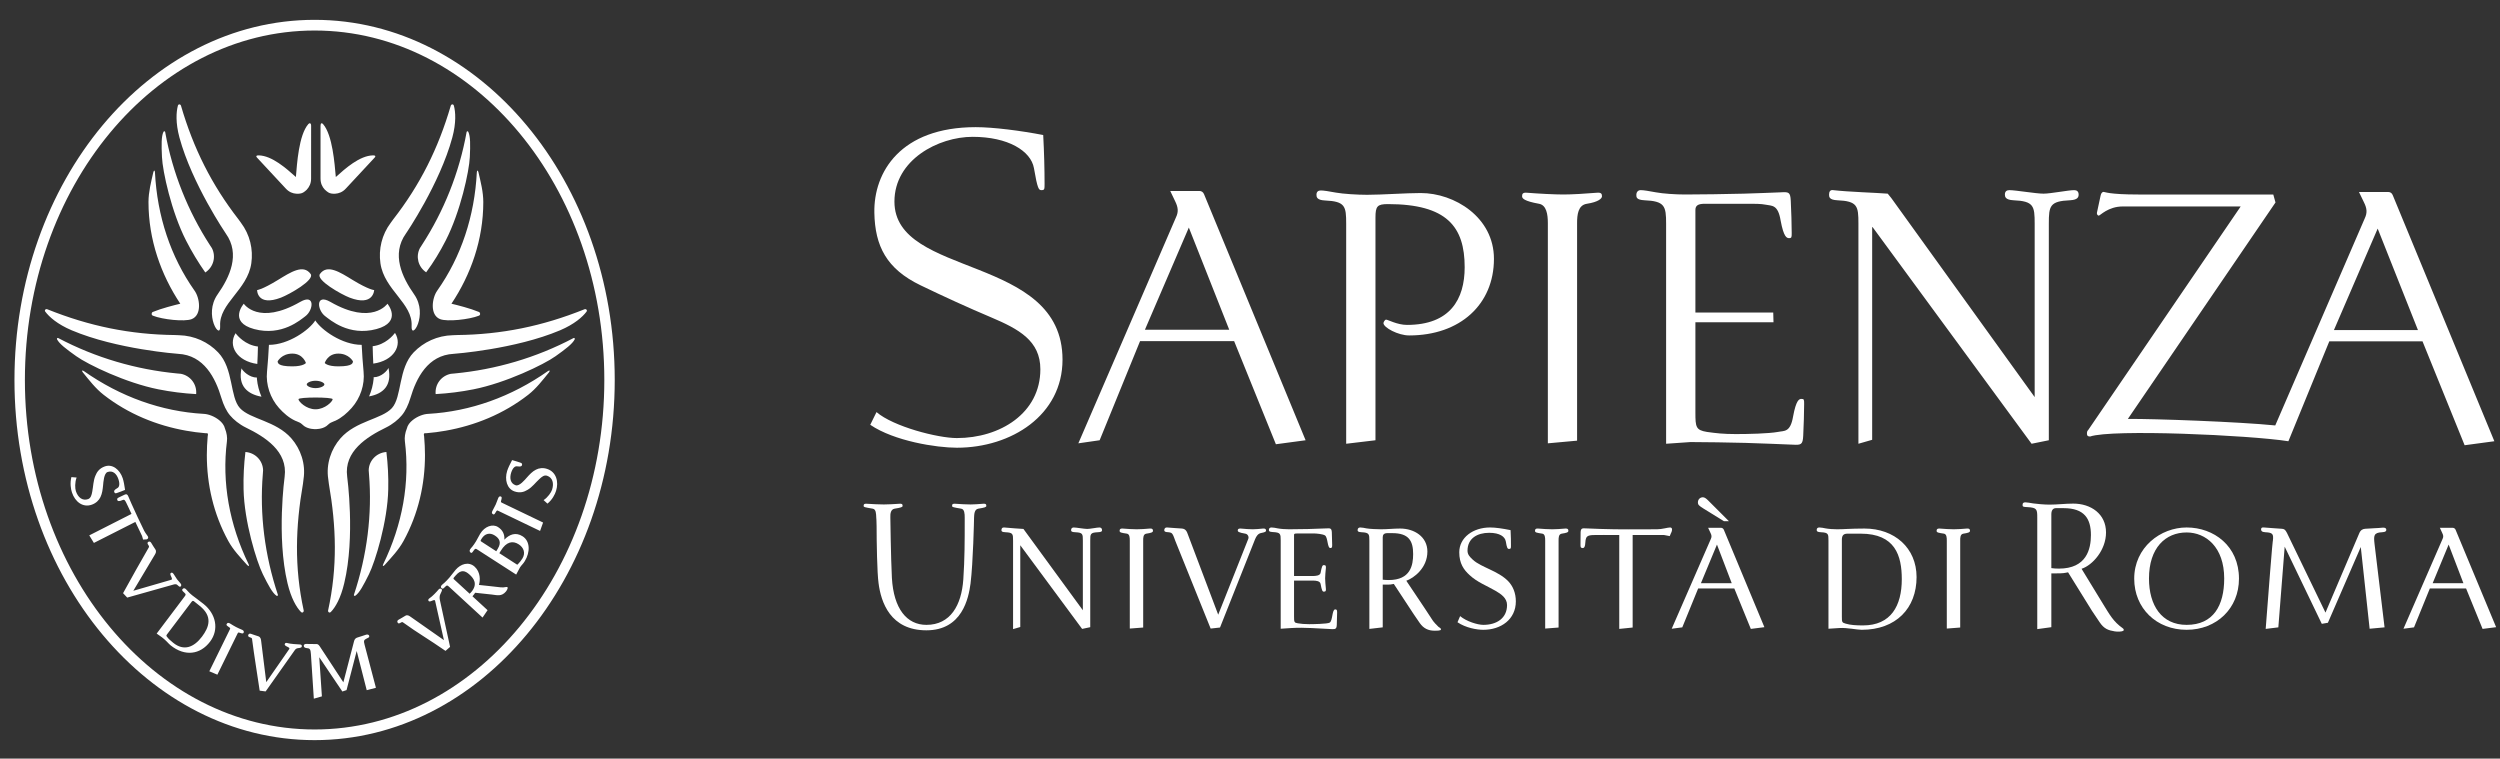
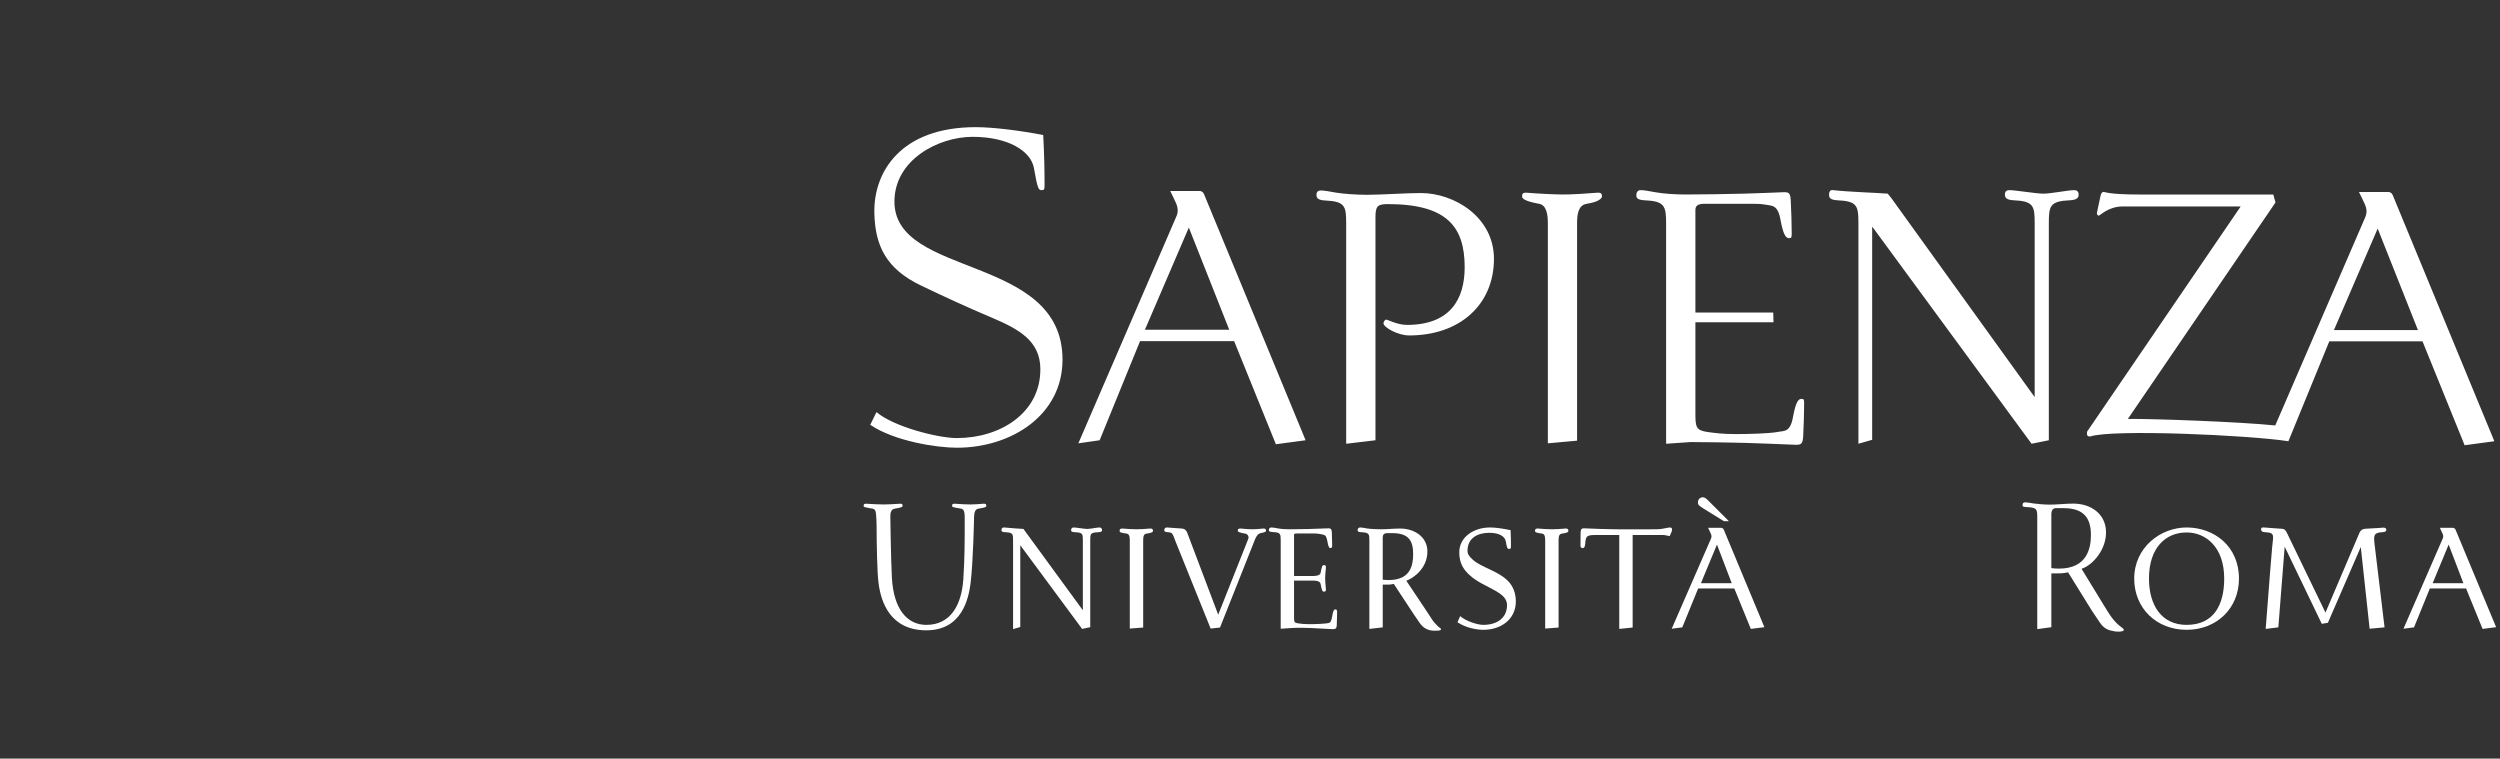
<svg xmlns="http://www.w3.org/2000/svg" width="379px" height="115px" viewBox="0 0 379 115" id="svg25">
  <rect x="0" y="0" width="379" height="115" fill="#333333" stroke="none" />
  <defs id="defs29" />
  <g id="Page-1" stroke="none" stroke-width="1" fill="none" fill-rule="evenodd">
    <g id="ML_sinistra_202EC">
      <g id="g10" transform="translate(189.333, 58.034) scale(-1, 1) rotate(-180) translate(-189.333, -58.034) translate(-0, 0.701)">
        <g id="g12" transform="translate(189.333, 57.333) scale(-1, 1) rotate(-180) translate(-189.333, -57.333) ">
-           <path d="M47.693,0.228 C21.642,0.228 0.46,25.654 0.46,56.905 C0.46,88.163 21.642,113.586 47.693,113.586 C73.74,113.586 94.931,88.163 94.931,56.905 C94.931,25.654 73.74,0.228 47.693,0.228 Z" id="path14" fill="#6F0A19" style="fill:none" />
          <path d="M352.061,51.048 C352.061,51.048 352.061,49.336 352.061,49.336 C352.061,49.336 367.871,49.336 367.871,49.336 C367.871,49.336 367.871,51.048 367.871,51.048 C367.871,51.048 352.061,51.048 352.061,51.048 Z M316.857,65.475 C316.516,65.475 316.383,65.345 316.383,65.078 C316.383,64.811 316.383,64.674 316.581,64.475 C316.581,64.475 339.689,30.598 339.689,30.598 C339.689,30.598 321.812,30.598 321.812,30.598 C319.591,30.598 318.378,31.992 318.169,31.992 C318.039,31.992 317.833,31.793 317.898,31.526 C317.898,31.526 318.443,28.99 318.443,28.99 C318.51,28.658 318.651,28.391 318.911,28.391 C319.109,28.391 319.721,28.785 324.159,28.785 C324.159,28.785 344.629,28.785 344.629,28.785 C344.629,28.785 344.965,29.993 344.965,29.993 C344.965,29.993 322.586,62.806 322.586,62.806 C326.633,62.78 339.353,63.236 344.928,63.796 C344.928,63.796 358.493,32.415 358.493,32.415 C358.908,31.542 358.832,30.88 358.361,29.943 C358.361,29.943 357.621,28.406 357.621,28.406 C357.621,28.406 362.059,28.406 362.059,28.406 C362.332,28.406 362.598,28.536 362.736,28.876 C362.736,28.876 378.145,66.191 378.145,66.191 C378.145,66.191 373.637,66.797 373.637,66.797 C373.637,66.797 366.605,49.447 366.605,49.447 C366.605,49.447 360.457,33.952 360.457,33.952 C360.457,33.952 353.783,49.431 353.783,49.431 C353.783,49.431 346.921,66.191 346.921,66.191 C340.965,65.26 320.188,64.329 316.857,65.475 L316.857,65.475 Z M315.12,28.785 C315.12,29.124 315.044,29.595 313.833,29.658 C310.737,29.788 310.602,30.526 310.602,33.197 C310.602,33.197 310.602,66.042 310.602,66.042 C310.602,66.042 307.987,66.572 307.987,66.572 C307.987,66.572 283.885,33.73 283.885,33.73 C283.885,33.73 283.82,33.73 283.82,33.73 C283.82,33.73 283.82,65.973 283.82,65.973 C283.82,65.973 281.737,66.572 281.737,66.572 C281.737,66.572 281.737,33.197 281.737,33.197 C281.737,30.526 281.607,29.788 278.508,29.658 C277.286,29.595 277.286,29.124 277.286,28.785 C277.286,28.323 277.495,28.053 277.898,28.124 C280.188,28.391 284.497,28.521 286.18,28.658 C286.31,28.857 286.529,29.052 286.724,29.328 C286.724,29.328 308.456,59.499 308.456,59.499 C308.456,59.499 308.456,33.197 308.456,33.197 C308.456,30.526 308.323,29.788 305.224,29.658 C304.016,29.595 303.94,29.124 303.94,28.785 C303.94,28.323 304.211,28.124 304.615,28.124 C305.563,28.124 308.651,28.658 309.797,28.658 C310.875,28.658 313.57,28.124 314.443,28.124 C314.839,28.124 315.12,28.323 315.12,28.785 L315.12,28.785 Z M268.823,46.676 C268.823,46.676 268.862,48.151 268.862,48.151 C268.862,48.151 268.471,48.151 268.471,48.151 C268.471,48.151 257.023,48.151 257.023,48.151 C257.023,48.151 257.023,61.836 257.023,61.836 C257.023,64.036 257.089,64.505 258.771,64.779 C260.122,64.97 261.258,65.104 263.143,65.104 C265.021,65.104 268.12,65.035 269.539,64.779 C270.477,64.577 271.414,64.905 271.831,62.441 C272.299,59.902 272.768,59.772 273.104,59.772 C273.508,59.772 273.508,59.902 273.508,60.566 C273.508,61.966 273.443,63.639 273.367,65.374 C273.302,66.712 273.039,66.777 271.831,66.712 C270.073,66.647 267.039,66.507 264.617,66.441 C262.544,66.38 258.026,66.315 256.284,66.315 C256.284,66.315 252.583,66.572 252.583,66.572 C252.583,66.572 252.583,33.197 252.583,33.197 C252.583,30.526 252.375,29.788 249.276,29.658 C248.07,29.595 248.07,29.186 248.07,28.857 C248.07,28.391 248.339,28.124 248.742,28.124 C249.146,28.124 249.953,28.251 251.034,28.456 C252.115,28.658 253.992,28.785 255.464,28.785 C257.221,28.785 262.26,28.724 264.354,28.658 C266.779,28.59 268.195,28.521 269.943,28.456 C271.154,28.391 271.414,28.391 271.479,29.723 C271.557,31.457 271.622,33.197 271.622,34.599 C271.622,35.263 271.622,35.4 271.219,35.4 C270.88,35.4 270.411,35.263 269.943,32.731 C269.539,30.259 268.599,30.526 267.661,30.328 C267.039,30.191 265.828,30.191 265.5,30.191 C265.5,30.191 258.432,30.191 258.432,30.191 C257.427,30.191 257.023,30.462 257.023,31.129 C257.023,31.129 257.023,46.676 257.023,46.676 C257.023,46.676 268.471,46.676 268.471,46.676 C268.471,46.676 268.823,46.676 268.823,46.676 L268.823,46.676 Z M242.862,29.052 C242.862,29.391 242.315,29.923 240.57,30.191 C239.229,30.393 239.086,31.862 239.086,33.124 C239.086,33.124 239.086,66.103 239.086,66.103 C239.086,66.103 234.654,66.507 234.654,66.507 C234.654,66.507 234.654,33.124 234.654,33.124 C234.654,31.793 234.445,30.393 233.313,30.191 C231.086,29.788 230.747,29.391 230.747,29.052 C230.747,28.658 230.878,28.456 231.542,28.521 C233.169,28.658 235.734,28.785 237.003,28.785 C238.279,28.785 240.435,28.658 242.055,28.521 C242.719,28.456 242.862,28.658 242.862,29.052 Z M226.482,38.542 C226.482,45.418 221.38,50.152 213.633,50.152 C211.953,50.152 209.732,48.952 209.732,48.283 C209.732,48.151 209.935,47.755 210.135,47.755 C210.404,47.755 211.823,48.555 213.299,48.555 C219.823,48.555 222.044,44.684 222.044,39.809 C222.044,33.684 219.362,30.24 210.404,30.24 C208.794,30.24 208.521,30.565 208.521,32.285 C208.521,32.285 208.521,66.042 208.521,66.042 C208.521,66.042 204.081,66.572 204.081,66.572 C204.081,66.572 204.081,33.219 204.081,33.219 C204.081,30.565 203.945,29.824 200.852,29.69 C199.641,29.632 199.576,29.169 199.576,28.831 C199.576,28.367 199.836,28.173 200.24,28.173 C200.651,28.173 201.458,28.297 202.531,28.499 C203.612,28.694 205.768,28.831 207.245,28.831 C209.531,28.831 213.099,28.564 215.383,28.564 C220.495,28.564 226.482,32.22 226.482,38.542 L226.482,38.542 Z M197.93,66.042 C197.93,66.042 182.526,28.724 182.526,28.724 C182.383,28.391 182.115,28.251 181.841,28.251 C181.841,28.251 177.409,28.251 177.409,28.251 C177.409,28.251 178.143,29.788 178.143,29.788 C178.607,30.723 178.69,31.398 178.273,32.26 C178.273,32.26 163.477,66.507 163.477,66.507 C163.477,66.507 166.706,66.042 166.706,66.042 C166.706,66.042 172.831,51.017 172.831,51.017 C172.831,51.017 187.096,51.017 187.096,51.017 C187.096,51.017 193.425,66.647 193.425,66.647 C193.425,66.647 197.93,66.042 197.93,66.042 L197.93,66.042 Z M186.354,49.29 C186.354,49.29 173.568,49.29 173.568,49.29 C173.568,49.29 180.227,33.798 180.227,33.798 C180.227,33.798 186.354,49.29 186.354,49.29 Z M161.078,53.823 C161.078,62.233 153.331,67.174 145.063,67.174 C141.964,67.174 135.56,66.172 131.93,63.698 C131.93,63.698 132.878,61.771 132.878,61.771 C135.432,63.971 142.161,65.71 145.063,65.71 C151.586,65.71 157.719,61.96 157.719,55.28 C157.719,50.958 154.453,49.193 150.286,47.423 C146.888,45.993 143.06,44.241 139.557,42.551 C134.404,40.064 132.646,36.618 132.552,31.546 C132.435,25.376 136.536,18.576 147.917,18.576 C150.609,18.576 154.724,19.108 158.151,19.768 C158.292,22.38 158.357,25.053 158.357,27.118 C158.357,27.987 158.357,28.124 157.888,28.124 C157.484,28.124 157.289,27.987 156.745,24.784 C156.276,22.176 152.826,20.042 147.445,20.042 C142.263,20.042 135.596,23.518 135.596,29.862 C135.596,41.473 161.078,37.799 161.078,53.823 L161.078,53.823 Z" id="path16" fill="#6F0A19" fill-rule="nonzero" style="fill:#ffffff" />
-           <path d="M282.078,80.202 C282.078,80.202 280.099,80.202 280.099,80.202 C279.497,80.202 279.227,80.441 279.227,81.132 C279.227,81.132 279.227,92.806 279.227,92.806 C279.227,93.632 279.253,93.684 279.812,93.846 C280.503,94.055 281.359,94.113 282.427,94.113 C286.659,94.113 288.312,91.152 288.312,87.103 C288.312,83.553 287.326,80.202 282.078,80.202 Z M282.232,94.777 C281.516,94.777 280.021,94.432 278.823,94.51 C278.823,94.51 277.195,94.615 277.195,94.615 C277.195,94.615 277.195,81.269 277.195,81.269 C277.195,80.254 277.195,80.038 276.049,79.986 C275.516,79.96 275.411,79.85 275.411,79.642 C275.411,79.4 275.542,79.264 275.812,79.264 C276.102,79.264 276.453,79.342 276.75,79.4 C277.169,79.486 277.948,79.538 278.508,79.538 C279.042,79.538 279.576,79.512 280.099,79.486 C280.773,79.46 281.516,79.426 282.661,79.426 C287.193,79.426 290.552,82.355 290.552,86.782 C290.552,91.522 287.43,94.777 282.232,94.777 L282.232,94.777 Z" id="path18" fill="#6F0A19" fill-rule="nonzero" style="fill:#ffffff" />
-           <path d="M297.648,80.202 C297.167,80.28 297.167,80.814 297.167,81.243 C297.167,81.243 297.167,94.432 297.167,94.432 C297.167,94.432 295.135,94.589 295.135,94.589 C295.135,94.589 295.135,81.243 295.135,81.243 C295.135,80.788 295.109,80.28 294.708,80.202 C293.859,80.072 293.589,80.038 293.589,79.772 C293.589,79.538 293.703,79.4 294.042,79.426 C294.682,79.486 295.695,79.538 296.203,79.538 C296.701,79.538 297.56,79.486 298.208,79.426 C298.549,79.4 298.654,79.538 298.654,79.772 C298.654,80.02 298.302,80.098 297.648,80.202 L297.648,80.202 Z" id="path20" fill="#6F0A19" fill-rule="nonzero" style="fill:#ffffff" />
          <path d="M312.846,76.335 C312.846,76.335 311.674,76.335 311.674,76.335 C311.219,76.335 310.984,76.686 310.984,77.246 C310.984,77.246 310.984,85.423 310.984,85.423 C311.411,85.475 311.596,85.501 312.13,85.501 C316.336,85.501 316.984,82.52 316.984,80.41 C316.984,77.936 315.995,76.335 312.846,76.335 Z M321.854,94.94 C321.75,95.044 321.06,95.096 320.604,95.018 C319.617,94.855 318.977,94.641 318.286,93.605 C318.286,93.605 317.141,91.9 317.141,91.9 C317.141,91.9 313.518,86.061 313.518,86.061 C312.958,86.171 312.82,86.223 311.701,86.223 C311.701,86.223 310.984,86.223 310.984,86.223 C310.984,86.223 310.984,94.38 310.984,94.38 C310.984,94.38 308.849,94.673 308.849,94.673 C308.849,94.673 308.849,77.806 308.849,77.806 C308.849,76.522 308.831,76.257 307.362,76.178 C306.747,76.152 306.617,76.126 306.617,75.858 C306.617,75.507 306.828,75.454 307.062,75.454 C307.307,75.454 307.711,75.533 308.245,75.619 C308.779,75.697 309.969,75.801 310.693,75.801 C311.891,75.801 313.117,75.645 314.315,75.645 C316.984,75.645 319.273,77.212 319.273,80.02 C319.273,82.702 317.219,84.994 315.565,85.527 C315.565,85.527 318.872,90.944 318.872,90.944 C319.833,92.486 320.367,93.521 321.802,94.536 C321.995,94.673 322.021,94.829 321.854,94.966 C321.854,94.966 321.854,94.94 321.854,94.94 L321.854,94.94 Z" id="path22" fill="#6F0A19" fill-rule="nonzero" style="fill:#ffffff" />
          <path d="M331.49,80.02 C328.286,80.02 325.786,82.355 325.786,86.999 C325.786,91.074 327.701,94.029 331.49,94.029 C335.564,94.029 337.189,91.074 337.189,86.999 C337.189,82.251 334.415,80.02 331.49,80.02 Z M331.49,94.777 C326.93,94.777 323.547,91.522 323.547,87.025 C323.547,82.277 327.544,79.264 331.49,79.264 C335.616,79.264 339.428,82.064 339.428,87.025 C339.428,91.522 336.043,94.777 331.49,94.777 Z" id="path24" fill="#6F0A19" fill-rule="nonzero" style="fill:#ffffff" />
          <path d="M361.124,79.986 C359.822,80.038 359.848,80.546 359.978,81.743 C360.134,83.158 361.499,94.406 361.499,94.406 C361.499,94.406 359.236,94.615 359.236,94.615 C359.236,94.615 357.895,82.225 357.895,82.225 C357.895,82.225 352.91,93.71 352.91,93.71 C352.91,93.71 351.983,93.872 351.983,93.872 C351.983,93.872 346.358,82.173 346.358,82.173 C346.358,82.173 345.397,94.406 345.397,94.406 C345.397,94.406 343.478,94.641 343.478,94.641 C344.652,79.316 344.52,81.855 344.572,81.243 C344.678,80.28 344.572,80.038 343.426,79.986 C342.868,79.96 342.78,79.746 342.78,79.564 C342.78,79.264 342.999,79.238 343.21,79.264 C343.848,79.342 345.345,79.4 345.905,79.46 C346.277,79.486 346.439,79.564 346.707,80.098 C346.707,80.098 352.543,92.168 352.543,92.168 C352.543,92.168 357.66,80.15 357.66,80.15 C357.868,79.642 358.194,79.486 358.569,79.46 C359.155,79.4 360.616,79.368 361.228,79.29 C361.473,79.264 361.762,79.342 361.762,79.616 C361.762,79.798 361.684,79.96 361.124,79.986 L361.124,79.986 Z" id="path26" fill="#6F0A19" fill-rule="nonzero" style="fill:#ffffff" />
          <path d="M371.215,81.855 C371.215,81.855 368.79,87.715 368.79,87.715 C368.79,87.715 373.454,87.715 373.454,87.715 C373.454,87.715 371.215,81.855 371.215,81.855 Z M376.358,94.641 C376.358,94.641 373.858,88.514 373.858,88.514 C373.858,88.514 368.363,88.514 368.363,88.514 C368.363,88.514 365.965,94.406 365.965,94.406 C365.965,94.406 364.366,94.615 364.366,94.615 C364.366,94.615 370.306,80.97 370.306,80.97 C370.444,80.658 370.418,80.467 370.254,80.124 C370.254,80.124 369.884,79.316 369.884,79.316 C369.884,79.316 371.853,79.316 371.853,79.316 C372.009,79.316 372.178,79.426 372.256,79.59 C372.256,79.59 378.413,94.38 378.413,94.38 C378.413,94.38 376.358,94.641 376.358,94.641 L376.358,94.641 Z" id="path28" fill="#6F0A19" fill-rule="nonzero" style="fill:#ffffff" />
          <path d="M148.305,76.415 C147.693,76.522 147.693,77.298 147.667,77.772 C147.667,77.962 147.526,84.647 147.133,87.767 C146.836,89.98 145.875,94.855 140.443,94.855 C134.977,94.855 133.557,90.592 133.19,87.715 C132.971,86.171 132.893,81.478 132.893,79.056 C132.893,78.28 132.841,77.772 132.841,77.772 C132.815,77.186 132.815,76.496 132.307,76.415 C131.083,76.204 130.924,76.178 130.924,75.988 C130.924,75.671 131.117,75.645 131.458,75.671 C132.255,75.723 133.349,75.775 133.987,75.775 C134.625,75.775 135.508,75.723 136.305,75.671 C136.656,75.645 136.838,75.671 136.838,75.988 C136.838,76.178 136.602,76.257 135.615,76.415 C135.055,76.522 134.948,77.108 134.977,77.772 C134.977,77.772 135.055,83.905 135.211,86.913 C135.482,91.608 137.484,94.029 140.443,94.029 C144.088,94.029 145.768,91.048 146.039,87.129 C146.25,84.043 146.25,81.217 146.25,78.366 C146.25,78.366 146.25,77.772 146.25,77.772 C146.25,77.186 146.224,76.496 145.716,76.415 C144.492,76.204 144.333,76.178 144.333,75.988 C144.333,75.671 144.518,75.645 144.867,75.671 C145.664,75.723 146.484,75.775 147.133,75.775 C147.773,75.775 148.2,75.723 148.995,75.671 C149.346,75.645 149.529,75.671 149.529,75.988 C149.529,76.178 149.294,76.257 148.305,76.415 L148.305,76.415 Z" id="path30" fill="#6F0A19" fill-rule="nonzero" style="fill:#ffffff" />
          <path d="M166.427,79.986 C165.281,80.038 165.281,80.254 165.281,81.27 C165.281,81.27 165.281,82.572 165.281,82.572 C165.281,82.572 165.281,94.38 165.281,94.38 C165.281,94.38 164.049,94.641 164.049,94.641 C164.049,94.641 154.674,81.96 154.674,81.96 C154.674,81.96 154.674,94.354 154.674,94.354 C154.674,94.354 153.581,94.673 153.581,94.673 C153.581,94.673 153.581,81.743 153.581,81.743 C153.581,81.743 153.581,81.27 153.581,81.27 C153.581,80.254 153.581,80.038 152.432,79.986 C151.872,79.96 151.82,79.85 151.82,79.668 C151.82,79.426 151.927,79.238 152.224,79.264 C153.125,79.368 154.438,79.426 155.154,79.486 C155.154,79.486 164.161,91.816 164.161,91.816 C164.161,91.816 164.161,82.572 164.161,82.572 C164.161,82.572 164.161,81.27 164.161,81.27 C164.161,80.254 164.161,80.038 163.016,79.986 C162.482,79.96 162.378,79.876 162.378,79.668 C162.378,79.4 162.534,79.264 162.781,79.264 C163.146,79.264 164.375,79.486 164.831,79.486 C165.255,79.486 166.315,79.264 166.667,79.264 C166.906,79.264 167.07,79.4 167.07,79.668 C167.07,79.876 166.958,79.96 166.427,79.986 L166.427,79.986 Z" id="path32" fill="#6F0A19" fill-rule="nonzero" style="fill:#ffffff" />
          <path d="M173.781,80.202 C173.307,80.28 173.307,80.814 173.307,81.243 C173.307,81.243 173.307,94.432 173.307,94.432 C173.307,94.432 171.276,94.589 171.276,94.589 C171.276,94.589 171.276,81.243 171.276,81.243 C171.276,80.788 171.25,80.28 170.846,80.202 C170,80.072 169.732,80.038 169.732,79.772 C169.732,79.538 169.836,79.4 170.182,79.426 C170.82,79.486 171.836,79.538 172.344,79.538 C172.852,79.538 173.698,79.486 174.341,79.426 C174.688,79.4 174.792,79.538 174.792,79.772 C174.792,80.02 174.453,80.098 173.781,80.202 L173.781,80.202 Z" id="path34" fill="#6F0A19" fill-rule="nonzero" style="fill:#ffffff" />
          <path d="M191.211,80.098 C190.729,80.176 190.469,80.572 190.279,81.022 C190.279,81.022 184.953,94.432 184.953,94.432 C184.953,94.432 183.534,94.589 183.534,94.589 C183.534,94.589 178.177,81.296 178.177,81.296 C178.047,80.996 177.935,80.546 177.753,80.28 C177.643,80.098 177.487,80.02 177.141,79.986 C176.607,79.96 176.503,79.876 176.503,79.668 C176.503,79.426 176.659,79.238 176.927,79.264 C177.565,79.342 178.633,79.368 179.193,79.426 C179.779,79.486 179.935,79.902 180.096,80.358 C180.096,80.358 184.68,92.486 184.68,92.486 C184.68,92.486 189.237,80.996 189.237,80.996 C189.375,80.684 189.159,80.254 188.789,80.202 C187.773,80.038 187.643,79.876 187.643,79.746 C187.643,79.538 187.721,79.4 188.091,79.426 C188.737,79.486 189.401,79.538 189.909,79.538 C190.417,79.538 190.839,79.486 191.477,79.426 C191.849,79.4 191.932,79.538 191.932,79.746 C191.932,79.902 191.771,79.986 191.211,80.098 L191.211,80.098 Z" id="path36" fill="#6F0A19" fill-rule="nonzero" style="fill:#ffffff" />
          <path d="M202.656,94.029 C202.63,94.641 202.44,94.699 201.906,94.673 C199.857,94.589 197.805,94.38 195.747,94.51 C195.747,94.51 194.154,94.615 194.154,94.615 C194.154,94.615 194.154,81.243 194.154,81.243 C194.154,80.228 194.128,80.019 192.974,79.96 C192.448,79.928 192.362,79.85 192.362,79.642 C192.362,79.4 192.5,79.264 192.766,79.264 C193.06,79.264 193.404,79.342 193.698,79.4 C194.128,79.486 194.87,79.538 195.43,79.538 C197.349,79.538 199.237,79.486 201.164,79.4 C201.693,79.368 201.875,79.4 201.906,80.019 C201.932,80.71 201.958,81.4 201.958,81.934 C201.958,82.337 201.875,82.381 201.667,82.381 C201.216,82.381 201.315,80.754 200.865,80.467 C200.526,80.254 199.537,80.176 199.323,80.176 C199.323,80.176 196.602,80.176 196.602,80.176 C196.203,80.176 196.177,80.254 196.177,80.41 C196.177,80.41 196.177,86.621 196.177,86.621 C196.177,86.621 199.029,86.621 199.029,86.621 C199.375,86.621 200.122,86.595 200.201,86.144 C200.391,85.155 200.469,84.967 200.708,84.967 C201.003,84.967 201.029,85.155 201.003,85.423 C200.951,86.035 200.891,86.491 200.891,86.973 C200.891,87.447 200.951,87.928 201.003,88.54 C201.029,88.809 201.003,88.996 200.708,88.996 C200.469,88.996 200.391,88.809 200.201,87.824 C200.122,87.368 199.484,87.316 199.029,87.316 C199.029,87.316 196.177,87.316 196.177,87.316 C196.177,87.316 196.177,92.754 196.177,92.754 C196.177,93.605 196.203,93.71 196.763,93.794 C197.271,93.872 197.727,93.924 198.469,93.924 C198.951,93.924 201.268,93.898 201.589,93.684 C202.044,93.391 201.932,91.686 202.409,91.686 C202.63,91.686 202.708,91.738 202.708,92.142 C202.708,92.676 202.682,93.339 202.656,94.029 L202.656,94.029 Z" id="path38" fill="#6F0A19" fill-rule="nonzero" style="fill:#ffffff" />
          <path d="M211.086,80.124 C211.086,80.124 210.318,80.124 210.318,80.124 C209.784,80.124 209.622,80.384 209.622,80.754 C209.622,80.754 209.622,87.181 209.622,87.181 C209.948,87.207 210.104,87.233 210.534,87.233 C213.859,87.233 214.232,84.968 214.232,83.288 C214.232,81.322 213.594,80.124 211.086,80.124 L211.086,80.124 Z M217.487,94.914 C216.523,94.914 215.807,94.562 215.247,93.768 C215.247,93.768 214.315,92.408 214.315,92.408 C214.315,92.408 211.302,87.824 211.302,87.824 C210.852,87.928 210.69,87.928 210.182,87.928 C210.182,87.928 209.622,87.928 209.622,87.928 C209.622,87.928 209.622,94.406 209.622,94.406 C209.622,94.406 207.596,94.641 207.596,94.641 C207.596,94.641 207.596,81.269 207.596,81.269 C207.596,80.28 207.57,80.038 206.424,79.986 C205.891,79.96 205.813,79.85 205.813,79.668 C205.813,79.4 205.969,79.264 206.216,79.264 C206.503,79.264 206.854,79.342 207.148,79.4 C207.57,79.486 208.802,79.538 209.362,79.538 C210.318,79.538 211.302,79.426 212.266,79.426 C214.393,79.426 216.393,80.657 216.393,82.915 C216.393,85.397 214.367,86.913 213.195,87.342 C216.607,92.434 215.859,91.314 217.167,93.312 C217.357,93.605 217.753,94.029 218.073,94.328 C218.26,94.484 218.451,94.51 218.451,94.725 C218.451,94.914 217.865,94.914 217.487,94.914 L217.487,94.914 Z" id="path40" fill="#6F0A19" fill-rule="nonzero" style="fill:#ffffff" />
          <path d="M224.875,94.777 C223.885,94.777 222.206,94.484 220.956,93.632 C220.956,93.632 221.354,92.702 221.354,92.702 C222.292,93.495 223.99,94.029 224.875,94.029 C226.898,94.029 228.469,93.02 228.469,91.022 C228.469,89.954 227.536,89.342 226.711,88.861 C225.383,88.092 223.943,87.559 222.799,86.491 C221.914,85.689 221.224,84.733 221.224,83.027 C221.224,80.788 223.326,79.264 225.891,79.264 C226.737,79.264 227.805,79.426 229.003,79.668 C229.06,80.598 229.06,81.426 229.06,82.064 C229.06,82.355 229.06,82.52 228.786,82.52 C228.526,82.52 228.443,82.355 228.279,81.374 C228.149,80.658 227.38,80.072 225.753,80.072 C223.99,80.072 222.474,80.892 222.474,82.785 C222.474,83.371 222.818,83.717 223.247,84.121 C223.911,84.759 225.005,85.207 225.831,85.611 C226.846,86.087 227.883,86.621 228.656,87.421 C229.346,88.145 229.802,89.186 229.802,90.462 C229.802,93.208 227.536,94.777 224.875,94.777 L224.875,94.777 Z" id="path42" fill="#6F0A19" fill-rule="nonzero" style="fill:#ffffff" />
          <path d="M236.755,80.202 C236.281,80.28 236.281,80.814 236.281,81.243 C236.281,81.243 236.281,94.432 236.281,94.432 C236.281,94.432 234.25,94.589 234.25,94.589 C234.25,94.589 234.25,81.243 234.25,81.243 C234.25,80.788 234.224,80.28 233.826,80.202 C232.974,80.072 232.706,80.038 232.706,79.772 C232.706,79.538 232.81,79.4 233.156,79.426 C233.799,79.486 234.81,79.538 235.318,79.538 C235.826,79.538 236.672,79.486 237.315,79.426 C237.661,79.4 237.766,79.538 237.766,79.772 C237.766,80.02 237.427,80.098 236.755,80.202 L236.755,80.202 Z" id="path44" fill="#6F0A19" fill-rule="nonzero" style="fill:#ffffff" />
          <path d="M253.133,80.572 C253.133,80.572 252.284,80.41 252.284,80.41 C252.284,80.41 247.51,80.41 247.51,80.41 C247.51,80.41 247.51,94.432 247.51,94.432 C247.51,94.432 245.479,94.641 245.479,94.641 C245.479,94.641 245.479,80.41 245.479,80.41 C244.237,80.384 241.729,80.41 241.729,80.41 C240.609,80.41 240.474,80.658 240.37,81.217 C240.318,81.478 240.37,82.382 239.971,82.382 C239.971,82.382 239.914,82.382 239.914,82.382 C239.646,82.382 239.602,82.225 239.602,81.934 C239.602,81.4 239.602,80.71 239.62,80.02 C239.646,79.4 239.836,79.368 240.37,79.4 C241.065,79.426 241.651,79.46 242.609,79.486 C245.461,79.59 248.365,79.538 251.216,79.538 C251.961,79.538 252.818,79.264 253.185,79.264 C253.289,79.264 253.482,79.317 253.482,79.538 C253.482,79.928 253.351,79.986 253.133,80.572 L253.133,80.572 Z" id="path46" fill="#6F0A19" fill-rule="nonzero" style="fill:#ffffff" />
          <path d="M265.424,94.641 C265.424,94.641 262.924,88.514 262.924,88.514 C262.924,88.514 257.44,88.514 257.44,88.514 C257.44,88.514 255.034,94.406 255.034,94.406 C255.034,94.406 253.432,94.615 253.432,94.615 C253.432,94.615 259.38,80.97 259.38,80.97 C259.513,80.658 259.487,80.467 259.328,80.124 C259.328,80.124 258.953,79.316 258.953,79.316 C258.953,79.316 260.93,79.316 260.93,79.316 C261.086,79.316 261.242,79.426 261.323,79.59 C261.323,79.59 267.482,94.38 267.482,94.38 C267.482,94.38 265.424,94.641 265.424,94.641 L265.424,94.641 Z M260.292,81.855 C260.292,81.855 257.859,87.715 257.859,87.715 C257.859,87.715 262.531,87.715 262.531,87.715 C262.531,87.715 260.292,81.855 260.292,81.855 Z M261.349,78.314 C261.349,78.314 262.102,78.314 262.102,78.314 C262.102,78.314 258.966,75.176 258.966,75.176 C258.625,74.837 258.391,74.686 258.156,74.686 C257.766,74.686 257.401,74.967 257.401,75.48 C257.401,75.801 257.547,75.973 258.326,76.444 C258.326,76.444 261.349,78.314 261.349,78.314 Z" id="path48" fill="#6F0A19" style="fill:#ffffff" />
-           <path d="M84.294,73.73 C84.13,74.251 83.721,75.064 82.995,75.65 C82.995,75.65 82.409,75.116 82.409,75.116 C83.057,74.694 83.565,73.945 83.698,73.529 C84.008,72.552 83.773,71.699 82.927,71.419 C82.51,71.276 82.126,71.582 81.758,71.934 C81.169,72.474 80.688,73.145 79.997,73.548 C79.464,73.874 78.854,74.085 78.008,73.802 C76.849,73.411 76.471,72.012 76.888,70.684 C77.031,70.241 77.279,69.72 77.634,69.049 C78.177,69.199 78.568,69.329 78.88,69.434 C79.049,69.492 79.21,69.564 79.132,69.818 C79.079,69.98 78.982,70.078 78.372,69.993 C78.112,69.948 77.745,70.169 77.491,70.957 C77.227,71.803 77.38,72.598 78.174,72.865 C78.734,73.053 79.568,72.04 79.9,71.663 C80.277,71.243 80.716,70.764 81.247,70.501 C81.729,70.247 82.328,70.176 82.956,70.391 C84.339,70.853 84.737,72.337 84.294,73.73 L84.294,73.73 Z M75.947,75.285 C75.895,75.467 76.097,75.52 76.237,75.585 C76.237,75.585 82.331,78.514 82.331,78.514 C82.331,78.514 81.875,79.79 81.875,79.79 C81.875,79.79 75.677,76.809 75.677,76.809 C75.283,76.621 75.365,76.639 75.133,76.986 C75.036,77.142 74.948,77.363 74.753,77.264 C74.561,77.173 74.521,77.004 74.639,76.777 C74.795,76.496 75.039,76.022 75.153,75.78 C75.26,75.533 75.42,75.116 75.531,74.811 C75.622,74.569 75.778,74.491 75.963,74.582 C76.11,74.655 76.068,74.85 75.947,75.285 L75.947,75.285 Z M78.633,81.816 C79.398,82.303 79.698,83.132 79.206,83.952 C79.008,84.283 78.754,84.59 78.503,84.842 C78.428,84.915 78.424,84.921 78.357,84.876 C78.357,84.876 75.7,83.163 75.7,83.163 C75.7,83.163 75.915,82.806 75.915,82.806 C76.771,81.4 77.734,81.236 78.633,81.816 L78.633,81.816 Z M75.013,80.48 C75.651,80.892 76.081,81.465 75.472,82.473 C75.472,82.473 75.234,82.871 75.234,82.871 C75.234,82.871 73.044,81.452 73.044,81.452 C72.874,81.34 72.813,81.309 72.907,81.152 C72.907,81.152 73.011,80.97 73.011,80.97 C73.48,80.202 74.242,79.98 75.013,80.48 L75.013,80.48 Z M79.232,80.605 C78.164,79.915 77.198,80.337 76.462,81.113 C76.523,80.319 76.214,79.655 75.498,79.199 C74.691,78.678 73.477,79.087 72.796,80.215 C72.565,80.592 72.396,80.983 72.161,81.366 C72.008,81.621 71.732,82.025 71.585,82.194 C71.471,82.324 71.344,82.454 71.26,82.598 C71.149,82.78 71.195,82.975 71.354,83.079 C71.494,83.163 71.562,83.131 71.784,82.793 C72.054,82.394 72.119,82.454 72.451,82.668 C72.451,82.668 72.705,82.832 72.705,82.832 C72.705,82.832 78.253,86.405 78.253,86.405 C78.253,86.405 78.728,85.488 78.839,85.306 C79.076,84.941 79.314,84.785 79.557,84.374 C80.388,83.014 80.391,81.353 79.232,80.605 L79.232,80.605 Z M66.745,89.394 C66.602,89.673 66.641,90.059 66.693,90.293 C66.693,90.293 68.232,97.368 68.232,97.368 C68.232,97.368 67.539,97.974 67.539,97.974 C65,96.21 63.311,95.253 61.241,93.755 C61.085,93.644 61.006,93.54 60.821,93.657 C60.482,93.872 60.378,93.84 60.287,93.696 C60.183,93.534 60.225,93.351 60.434,93.241 C60.73,93.091 61.199,92.793 61.446,92.65 C61.758,92.473 61.983,92.624 62.23,92.793 C62.23,92.793 67.301,96.346 67.301,96.346 C67.301,96.346 65.963,90.389 65.963,90.389 C65.885,90.006 65.172,90.71 64.971,90.397 C64.867,90.228 64.945,90.103 65.153,89.968 C65.531,89.72 66.169,89.056 66.51,88.645 C66.676,88.457 66.885,88.509 66.992,88.671 C67.047,88.77 66.927,89.03 66.745,89.395 L66.745,89.394 Z M55.587,96.099 C55.144,96.314 55.115,96.45 55.271,97.043 C55.453,97.753 56.99,103.566 56.99,103.566 C56.99,103.566 55.596,103.931 55.596,103.931 C55.596,103.931 54.076,97.987 54.076,97.987 C54.076,97.987 52.536,103.918 52.536,103.918 C52.536,103.918 51.902,104.133 51.902,104.133 C51.902,104.133 48.399,98.937 48.399,98.937 C48.399,98.937 48.8,104.868 48.8,104.868 C48.8,104.868 47.576,105.22 47.576,105.22 C47.576,105.22 47.133,98.443 47.133,98.443 C47.084,97.753 46.984,97.596 46.574,97.564 C46.235,97.531 46.085,97.44 46.059,97.258 C46.016,96.971 46.264,96.926 46.385,96.919 C46.717,96.913 47.589,96.952 47.876,96.939 C48.123,96.925 48.253,96.965 48.449,97.245 C48.449,97.245 52.055,102.739 52.055,102.739 C52.055,102.739 53.686,96.463 53.686,96.463 C53.773,96.157 53.969,96.008 54.193,95.943 C54.49,95.871 55.209,95.598 55.518,95.513 C55.639,95.48 55.938,95.461 55.977,95.728 C56.003,95.923 55.873,95.962 55.587,96.099 L55.587,96.099 Z M45.148,97.564 C44.965,97.59 44.809,97.681 44.675,97.883 C44.675,97.883 40.271,104.12 40.271,104.12 C40.271,104.12 39.367,104.003 39.367,104.003 C38.908,100.878 38.572,98.937 38.234,96.346 C38.214,96.157 38.227,96.027 38.019,95.962 C37.635,95.851 37.592,95.747 37.628,95.585 C37.674,95.396 37.84,95.305 38.058,95.389 C38.364,95.513 38.895,95.663 39.165,95.76 C39.497,95.878 39.549,96.151 39.588,96.45 C39.588,96.45 40.366,102.713 40.366,102.713 C40.366,102.713 43.846,97.7 43.846,97.7 C44.063,97.381 43.077,97.323 43.169,96.945 C43.217,96.756 43.364,96.724 43.598,96.795 C43.898,96.9 45.102,96.997 45.428,96.997 C45.675,97.004 45.786,97.089 45.753,97.31 C45.73,97.466 45.577,97.512 45.148,97.564 L45.148,97.564 Z M36.238,95.194 C36.069,95.135 36.014,95.344 35.942,95.487 C35.942,95.487 32.954,101.581 32.954,101.581 C32.954,101.581 31.733,101.066 31.733,101.066 C31.733,101.066 34.77,94.875 34.77,94.875 C34.972,94.471 34.946,94.549 34.624,94.309 C34.477,94.198 34.262,94.1 34.363,93.905 C34.454,93.71 34.624,93.677 34.842,93.801 C35.105,93.97 35.561,94.243 35.792,94.361 C36.02,94.484 36.424,94.66 36.72,94.784 C36.941,94.881 37.016,95.044 36.925,95.24 C36.85,95.389 36.658,95.337 36.238,95.194 L36.238,95.194 Z M30.623,95.812 C29.415,97.414 27.889,98.059 26.261,96.75 C25.831,96.405 25.522,96.125 25.311,95.832 C25.18,95.656 25.197,95.637 25.379,95.389 C25.379,95.389 29.022,90.566 29.022,90.566 C29.184,90.345 29.285,90.345 29.467,90.501 C29.467,90.501 30.265,91.139 30.265,91.139 C32.306,92.772 31.684,94.393 30.623,95.812 L30.623,95.812 Z M31.847,96.574 C33.24,94.725 32.745,92.368 30.857,90.858 C30.392,90.488 30.079,90.254 29.806,90.051 C29.581,89.889 29.354,89.725 29.139,89.551 C28.911,89.368 28.624,89.108 28.491,88.944 C28.374,88.822 28.26,88.671 28.13,88.566 C27.983,88.449 27.798,88.444 27.671,88.605 C27.527,88.796 27.697,88.918 27.892,89.095 C28.243,89.407 28.182,89.465 27.941,89.79 C27.941,89.79 23.751,95.35 23.751,95.35 C24.376,95.78 24.764,96.034 25.278,96.555 C25.506,96.789 25.704,97.01 25.857,97.128 C28.012,98.859 30.353,98.553 31.847,96.574 L31.847,96.574 Z M26.889,87.98 C26.769,87.858 26.577,87.837 26.352,87.902 C26.352,87.902 19.285,89.894 19.285,89.894 C19.285,89.894 18.657,89.225 18.657,89.225 C20.184,86.483 21.16,84.686 22.462,82.454 C22.566,82.285 22.654,82.194 22.537,82.004 C22.303,81.673 22.329,81.569 22.459,81.465 C22.606,81.34 22.788,81.379 22.915,81.582 C23.074,81.881 23.397,82.337 23.553,82.59 C23.748,82.897 23.618,83.144 23.465,83.405 C23.465,83.405 20.21,88.861 20.21,88.861 C20.21,88.861 25.965,87.194 25.965,87.194 C26.33,87.082 25.6,86.4 25.897,86.165 C26.043,86.053 26.183,86.118 26.326,86.327 C26.495,86.608 26.678,86.9 26.834,87.116 C26.994,87.324 27.147,87.486 27.358,87.733 C27.524,87.923 27.514,88.105 27.367,88.223 C27.276,88.293 27.185,88.262 26.889,87.98 L26.889,87.98 Z M22.098,81.074 C22.029,81.087 21.951,81.074 21.691,81.1 C21.691,81.1 21.535,80.553 21.535,80.553 C21.535,80.553 20.519,78.423 20.519,78.423 C20.519,78.423 14.233,81.608 14.233,81.608 C14.233,81.608 13.533,80.462 13.533,80.462 C13.533,80.462 19.936,77.207 19.936,77.207 C19.66,76.582 19.126,75.488 19.126,75.488 C18.816,74.855 18.735,75.085 18.292,75.215 C18.087,75.272 17.876,75.298 17.801,75.15 C17.697,74.92 17.787,74.829 17.996,74.72 C18.24,74.595 18.553,74.447 18.865,74.303 C19.233,74.128 19.35,74.303 19.467,74.59 C19.611,74.92 19.738,75.207 19.936,75.67 C20.535,77.051 21.212,78.418 21.86,79.772 C21.98,80.025 22.163,80.246 22.316,80.467 C22.358,80.54 22.407,80.592 22.433,80.644 C22.459,80.71 22.527,80.923 22.319,81.027 C22.212,81.087 22.199,81.079 22.098,81.074 L22.098,81.074 Z M10.913,73.971 C10.734,73.45 10.59,72.546 10.822,71.628 C10.822,71.628 11.616,71.693 11.616,71.693 C11.333,72.428 11.368,73.342 11.502,73.756 C11.827,74.733 12.514,75.259 13.351,74.967 C13.768,74.816 13.895,74.342 13.986,73.828 C14.142,73.03 14.139,72.194 14.451,71.445 C14.686,70.853 15.053,70.306 15.89,70.006 C17.046,69.596 18.162,70.482 18.605,71.803 C18.748,72.246 18.852,72.819 18.96,73.568 C18.439,73.785 18.048,73.926 17.736,74.032 C17.576,74.095 17.397,74.141 17.319,73.887 C17.267,73.724 17.29,73.581 17.824,73.275 C18.048,73.144 18.217,72.741 17.957,71.96 C17.68,71.113 17.098,70.579 16.303,70.859 C15.753,71.055 15.675,72.383 15.626,72.891 C15.571,73.463 15.496,74.114 15.232,74.655 C14.992,75.155 14.559,75.579 13.924,75.806 C12.553,76.295 11.372,75.358 10.913,73.971 L10.913,73.971 Z M71.188,86.413 C71.807,86.973 72.484,87.845 71.432,89.069 C71.331,89.186 71.276,89.243 71.201,89.309 C71.201,89.309 68.828,87.129 68.828,87.129 C68.737,87.051 68.701,86.978 68.831,86.829 C68.831,86.829 69.091,86.53 69.091,86.53 C69.882,85.611 70.504,85.788 71.188,86.413 L71.188,86.413 Z M76.951,88.345 C76.866,88.267 76.771,88.28 76.703,88.293 C76.456,88.345 76.156,88.371 75.911,88.34 C74.779,88.189 73.747,88.118 72.604,87.975 C72.822,87.285 72.861,86.04 71.963,85.215 C71.042,84.374 69.827,84.803 69.072,85.683 C68.747,86.061 68.451,86.483 68.125,86.868 C67.939,87.09 67.516,87.532 67.344,87.676 C67.214,87.785 67.061,87.889 66.953,88.019 C66.826,88.163 66.781,88.327 66.94,88.475 C67.109,88.626 67.236,88.522 67.435,88.306 C67.763,87.967 67.825,88.019 68.121,88.292 C68.121,88.292 73.154,92.923 73.154,92.923 C73.154,92.923 73.916,91.803 73.916,91.803 C73.916,91.803 71.624,89.694 71.624,89.694 C71.624,89.694 71.722,89.576 71.722,89.576 C71.865,89.407 71.936,89.329 72.028,89.16 C72.028,89.16 74.57,89.433 74.57,89.433 C75.407,89.537 76.041,89.746 76.692,88.983 C76.859,88.795 77.031,88.423 76.95,88.345 L76.951,88.345 Z M49.74,91.842 C49.692,92.069 49.939,92.29 50.161,92.069 C50.844,91.374 51.654,89.98 52.188,87.707 C53.881,80.631 52.631,71.575 52.631,71.556 C52.12,67.717 55.613,65.53 58.5,64.121 C59.519,63.626 60.391,62.897 60.912,62.266 C61.446,61.647 61.905,60.677 62.214,59.648 C63.113,56.618 64.844,53.134 68.786,52.939 C68.812,52.939 78.086,52.259 84.906,49.374 C87.086,48.449 88.333,47.329 88.917,46.548 C89.091,46.293 88.828,46.095 88.607,46.184 C82.211,48.756 76.029,50.014 69.294,50.091 C69.294,50.091 68.646,50.117 68.646,50.117 C66.299,50.173 64.206,51.163 62.712,52.717 C60.352,55.178 60.954,59.466 59.415,61.165 C57.865,62.864 53.959,63.079 51.615,65.749 C50.2,67.363 49.406,69.648 49.764,71.92 C49.766,71.923 49.855,72.63 49.855,72.643 C50.981,79.134 51.186,85.228 49.74,91.842 L49.74,91.842 Z M53.656,89.465 C53.607,89.603 53.76,89.694 53.881,89.603 C54.503,89.16 55.102,88.032 55.935,86.353 C56.885,84.426 58.76,78.366 58.858,73.476 C58.904,71.582 58.803,69.694 58.578,67.825 C58.578,67.825 58.52,67.825 58.52,67.825 C57.032,67.962 55.912,69.173 55.896,70.605 C55.912,70.788 55.925,70.983 55.938,71.172 C56.443,77.246 55.652,83.457 53.656,89.465 L53.656,89.465 Z M58.096,84.829 C57.953,85.124 58.096,85.202 58.321,84.947 C59.337,83.814 60.427,82.676 61.173,81.314 C63.438,77.186 64.427,72.695 64.427,68.294 C64.427,67.344 64.375,66.393 64.297,65.456 C64.242,65.256 64.245,65.087 64.281,65.032 C64.32,64.97 64.456,64.974 64.675,64.97 C65.638,64.889 66.598,64.766 67.552,64.596 C71.979,63.815 76.325,62.07 80.069,59.154 C81.302,58.194 82.25,56.944 83.214,55.762 C83.428,55.495 83.331,55.371 83.057,55.564 C77.524,59.447 71.305,61.68 64.919,62.04 C64.216,62.064 63.298,62.405 62.576,62.975 C62.126,63.327 61.785,63.769 61.68,64.258 C61.407,64.918 61.303,65.651 61.381,66.204 C62.162,72.428 61.02,78.809 58.096,84.829 L58.096,84.829 Z M71.781,58.32 C76.677,57.353 82.452,54.564 84.221,53.301 C85.766,52.202 86.784,51.423 87.125,50.746 C87.19,50.612 87.073,50.478 86.943,50.551 C81.26,53.548 75.133,55.322 68.936,55.915 C68.747,55.937 68.551,55.954 68.359,55.967 C66.927,56.246 65.908,57.539 66.045,59.043 C67.965,58.939 69.88,58.698 71.781,58.32 L71.781,58.32 Z M47.837,57.022 C48.579,57.022 49.178,57.327 49.178,57.578 C49.178,57.829 48.579,58.138 47.837,58.138 C47.101,58.138 46.502,57.829 46.502,57.578 C46.502,57.327 47.101,57.022 47.837,57.022 Z M44.308,54.84 C41.997,54.84 42.14,54.267 42.084,54.088 C42.084,54.088 42.693,52.905 44.321,52.905 C45.938,52.905 46.378,54.329 46.378,54.329 C46.378,54.329 46.014,54.84 44.308,54.84 Z M47.837,61.348 C46.407,61.348 45.248,60.156 45.248,59.818 C45.248,59.479 50.43,59.479 50.43,59.818 C50.43,60.156 49.269,61.348 47.837,61.348 Z M51.29,54.84 C49.588,54.84 49.23,54.329 49.23,54.329 C49.23,54.329 49.66,52.905 51.287,52.905 C52.904,52.905 53.513,54.088 53.513,54.088 C53.461,54.267 53.604,54.84 51.29,54.84 Z M55.118,55.642 C55.014,54.564 54.87,52.611 54.831,51.579 C51.847,51.579 48.686,49.297 47.8,47.876 C46.919,49.297 43.751,51.579 40.77,51.579 C40.727,52.611 40.587,54.564 40.48,55.642 C40.275,57.617 40.978,59.668 42.292,61.146 C42.969,61.907 43.816,62.65 44.751,63.079 C44.831,63.112 44.92,63.144 45.014,63.183 C45.014,63.183 45.46,63.379 45.46,63.379 C45.714,63.516 45.857,63.704 46.105,63.889 C46.798,64.388 47.771,64.355 47.798,64.355 C47.83,64.355 48.8,64.388 49.493,63.889 C49.738,63.704 49.881,63.516 50.141,63.379 C50.141,63.379 50.587,63.183 50.587,63.183 C50.682,63.144 50.766,63.112 50.851,63.079 C51.785,62.65 52.628,61.907 53.308,61.146 C54.623,59.668 55.326,57.617 55.118,55.642 Z M42.12,41.751 C39.689,43.236 38.976,43.275 38.976,43.275 C38.976,43.275 38.96,45.811 42.592,44.421 C43.868,43.931 47.748,41.745 47.094,40.835 C45.99,39.305 44.089,40.543 42.12,41.751 L42.12,41.751 Z M45.521,45.061 C39.181,48.704 36.958,45.342 36.958,45.342 C36.958,45.342 34.546,48.111 38.533,49.186 C42.745,50.32 45.597,47.747 46.277,47.251 C47.537,46.327 47.798,43.759 45.521,45.061 Z M53.477,41.751 C55.912,43.236 56.723,43.275 56.723,43.275 C56.723,43.275 56.638,45.811 53.005,44.421 C51.73,43.931 47.843,41.745 48.503,40.835 C49.601,39.305 51.508,40.543 53.477,41.751 L53.477,41.751 Z M50.076,45.061 C56.417,48.704 58.738,45.342 58.738,45.342 C58.738,45.342 61.055,48.111 57.068,49.186 C52.852,50.32 49.998,47.747 49.321,47.251 C48.064,46.327 47.8,43.759 50.076,45.061 Z M59.883,49.767 C59.626,50.117 58.412,51.572 56.495,51.784 C56.524,52.572 56.537,53.598 56.589,54.423 C59.717,53.993 61.055,51.644 59.883,49.767 Z M56.645,56.706 C56.56,57.624 56.326,58.532 55.951,59.394 C58.087,59.004 59.454,57.751 58.894,55.082 C58.695,55.508 57.8,56.488 56.645,56.488 C56.645,56.488 56.645,56.706 56.645,56.706 Z M39.008,54.475 C39.064,53.646 39.077,52.624 39.103,51.832 C37.189,51.622 35.965,50.165 35.714,49.814 C34.542,51.693 35.877,54.043 39.008,54.475 Z M38.95,56.54 C37.798,56.54 36.808,55.556 36.613,55.134 C36.043,57.803 37.505,59.049 39.64,59.44 C39.272,58.582 39.038,57.673 38.95,56.754 C38.95,56.754 38.95,56.54 38.95,56.54 L38.95,56.54 Z M47.693,2.306 C22.602,2.306 2.192,26.799 2.192,56.905 C2.192,87.012 22.602,111.503 47.693,111.503 C72.787,111.503 93.193,87.012 93.193,56.905 C93.193,26.799 72.787,2.306 47.693,2.306 Z M47.693,109.888 C23.475,109.888 3.774,86.118 3.774,56.905 C3.774,27.695 23.475,3.926 47.693,3.926 C71.914,3.926 91.615,27.695 91.615,56.905 C91.615,86.118 71.914,109.888 47.693,109.888 Z M62.4,48.715 C62.27,51.036 65,47.056 62.777,43.915 C60.964,41.335 59.294,37.841 61.54,34.7 C61.56,34.684 66.68,27.157 68.571,20.143 C69.18,17.893 69.063,16.243 68.805,15.318 C68.721,15.018 68.402,15.098 68.337,15.318 C66.445,21.82 63.672,27.338 59.623,32.542 C59.623,32.542 59.259,33.048 59.255,33.048 C57.865,34.883 57.371,37.103 57.673,39.21 C58.256,43.268 62.589,45.288 62.4,48.715 Z M63.656,36.917 C62.996,38.185 63.386,39.769 64.606,40.581 C65.732,39.065 66.706,37.449 67.568,35.763 C69.801,31.415 71.133,25.25 71.224,23.109 C71.312,21.25 71.318,19.976 70.999,19.297 C70.938,19.16 70.765,19.168 70.739,19.312 C69.619,25.534 67.275,31.328 63.962,36.439 C63.962,36.439 63.656,36.917 63.656,36.917 L63.656,36.917 Z M66.299,43.34 C65.482,44.452 65.13,47.056 66.716,47.677 C67.803,48.105 71.146,47.738 72.604,47.156 C72.874,47.051 72.822,46.68 72.607,46.592 C71.315,46.053 69.319,45.548 68.44,45.342 C71.38,40.931 73.268,35.633 73.268,29.935 C73.268,28.394 72.874,26.887 72.535,25.417 C72.46,25.086 72.301,25.086 72.288,25.415 C71.949,32.07 69.912,38.219 66.298,43.34 L66.299,43.34 Z M34.23,34.7 C36.482,37.841 34.806,41.335 32.996,43.915 C30.779,47.056 33.504,51.036 33.374,48.715 C33.188,45.288 37.514,43.268 38.1,39.21 C38.403,37.103 37.905,34.883 36.515,33.048 C36.515,33.048 36.147,32.542 36.147,32.542 C32.107,27.338 29.328,21.82 27.436,15.318 C27.371,15.098 27.055,15.018 26.968,15.318 C26.717,16.243 26.6,17.893 27.202,20.143 C29.103,27.157 34.22,34.684 34.23,34.7 Z M28.204,35.763 C29.067,37.449 30.04,39.065 31.124,40.607 C32.387,39.769 32.778,38.185 32.124,36.917 C32.016,36.758 31.915,36.596 31.811,36.439 C28.504,31.328 26.16,25.534 25.04,19.312 C25.014,19.168 24.842,19.16 24.777,19.297 C24.454,19.977 24.468,21.25 24.555,23.109 C24.647,25.25 25.978,31.415 28.204,35.763 L28.204,35.763 Z M27.332,45.342 C26.456,45.548 24.468,46.053 23.165,46.592 C22.954,46.68 22.905,47.051 23.175,47.156 C24.633,47.738 27.979,48.105 29.063,47.677 C30.649,47.056 30.3,44.452 29.477,43.34 C25.87,38.219 23.826,32.07 23.491,25.415 C23.477,25.086 23.321,25.086 23.243,25.417 C22.905,26.887 22.511,28.394 22.511,29.935 C22.511,35.633 24.399,40.931 27.332,45.342 L27.332,45.342 Z M45.929,72.643 C45.929,72.63 46.014,71.923 46.016,71.921 C46.372,69.648 45.584,67.363 44.165,65.749 C41.824,63.079 37.918,62.865 36.369,61.165 C34.829,59.466 35.431,55.178 33.064,52.717 C31.577,51.163 29.48,50.173 27.133,50.117 C27.133,50.117 26.486,50.091 26.486,50.091 C19.754,50.014 13.572,48.756 7.173,46.184 C6.951,46.095 6.684,46.293 6.867,46.548 C7.449,47.329 8.689,48.449 10.874,49.374 C17.693,52.259 26.967,52.939 26.994,52.939 C30.939,53.134 32.667,56.618 33.569,59.648 C33.878,60.677 34.337,61.647 34.871,62.266 C35.392,62.897 36.264,63.626 37.283,64.121 C40.171,65.53 43.66,67.717 43.152,71.556 C43.152,71.576 41.899,80.631 43.585,87.707 C44.128,89.98 44.936,91.374 45.623,92.069 C45.844,92.29 46.092,92.069 46.04,91.842 C44.597,85.228 44.803,79.134 45.929,72.643 L45.929,72.643 Z M39.845,71.172 C39.858,70.983 39.871,70.788 39.884,70.605 C39.861,69.173 38.751,67.962 37.264,67.825 C37.264,67.825 37.205,67.825 37.205,67.825 C36.981,69.694 36.88,71.582 36.925,73.476 C37.02,78.366 38.898,84.426 39.848,86.353 C40.679,88.032 41.281,89.16 41.899,89.603 C42.023,89.694 42.173,89.603 42.127,89.465 C40.128,83.457 39.341,77.246 39.845,71.172 L39.845,71.172 Z M34.402,66.204 C34.481,65.651 34.376,64.918 34.103,64.258 C33.995,63.769 33.65,63.327 33.204,62.975 C32.485,62.405 31.567,62.064 30.864,62.04 C24.477,61.68 18.257,59.447 12.726,55.564 C12.453,55.371 12.348,55.495 12.566,55.762 C13.53,56.944 14.481,58.194 15.714,59.154 C19.454,62.07 23.803,63.815 28.231,64.596 C29.181,64.766 30.145,64.889 31.105,64.97 C31.32,64.974 31.463,64.97 31.499,65.033 C31.538,65.087 31.541,65.256 31.485,65.456 C31.404,66.393 31.355,67.344 31.355,68.294 C31.355,72.695 32.345,77.186 34.61,81.314 C35.356,82.676 36.446,83.814 37.462,84.947 C37.693,85.202 37.83,85.124 37.687,84.829 C34.763,78.809 33.621,72.428 34.402,66.204 L34.402,66.204 Z M29.738,59.043 C29.871,57.539 28.856,56.246 27.423,55.967 C27.228,55.954 27.033,55.937 26.847,55.915 C20.649,55.322 14.52,53.548 8.833,50.551 C8.703,50.478 8.585,50.612 8.65,50.746 C8.999,51.423 10.014,52.202 11.564,53.301 C13.331,54.564 19.103,57.353 24.009,58.32 C25.9,58.698 27.814,58.939 29.738,59.043 L29.738,59.043 Z M46.749,18.101 C45.287,19.771 45.027,24.16 44.857,26.134 C43.39,24.82 41.242,22.91 39.243,22.853 C38.999,22.843 38.686,22.896 38.973,23.204 C39.949,24.256 42.238,26.704 43.321,27.879 C43.829,28.434 44.389,28.628 44.91,28.664 C45.2,28.68 45.378,28.661 45.525,28.638 C45.626,28.635 45.91,28.531 45.975,28.477 C46.157,28.367 46.333,28.23 46.502,28.061 C46.889,27.639 47.166,27.112 47.162,26.367 C47.16,24.716 47.166,20.15 47.166,18.372 C47.173,17.919 46.912,17.917 46.75,18.102 L46.749,18.101 Z M48.592,18.372 C48.592,20.15 48.605,24.716 48.592,26.367 C48.592,27.112 48.868,27.639 49.219,28.022 C49.428,28.23 49.607,28.367 49.783,28.476 C49.848,28.531 50.131,28.635 50.232,28.638 C50.376,28.661 50.561,28.68 50.799,28.668 C51.368,28.628 51.928,28.434 52.436,27.879 C53.516,26.704 55.808,24.256 56.785,23.204 C57.071,22.896 56.768,22.844 56.521,22.853 C54.516,22.91 52.367,24.82 50.91,26.134 C50.727,24.16 50.428,19.771 48.969,18.102 C48.8,17.917 48.592,17.919 48.592,18.372 L48.592,18.372 Z" id="path50" fill="#FFFFFF" style="fill:#ffffff" />
        </g>
      </g>
    </g>
  </g>
</svg>